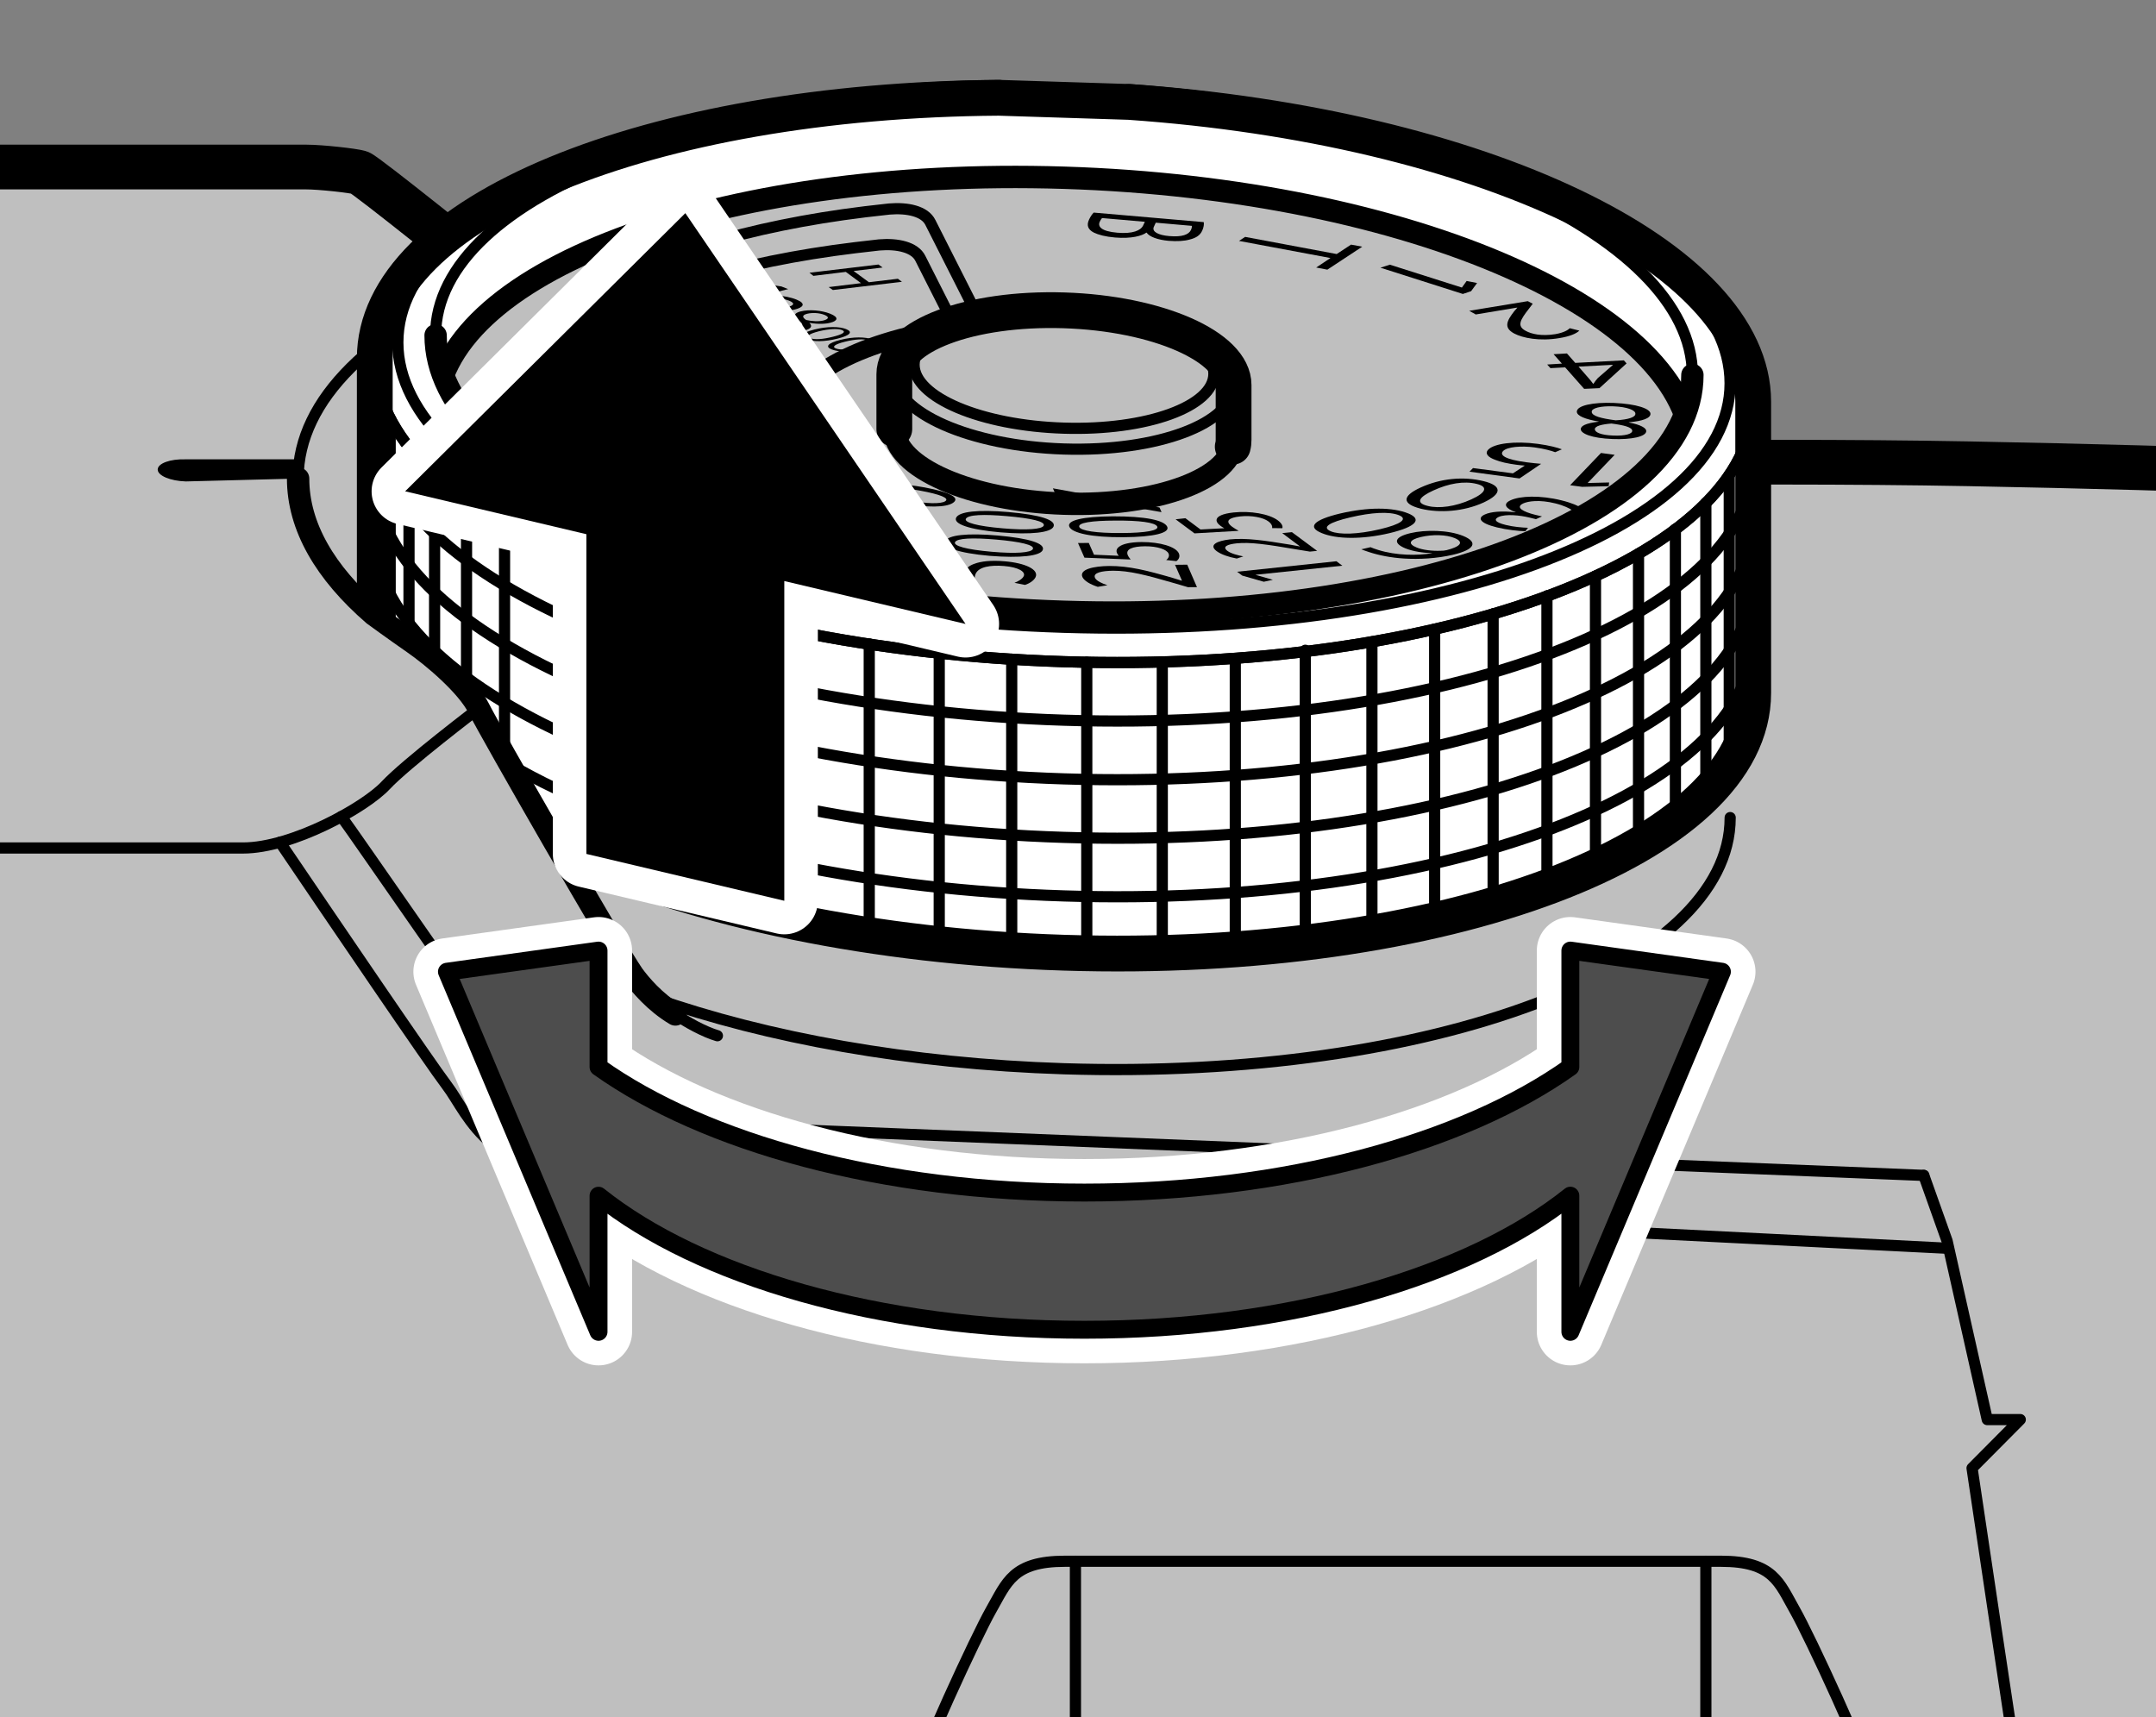
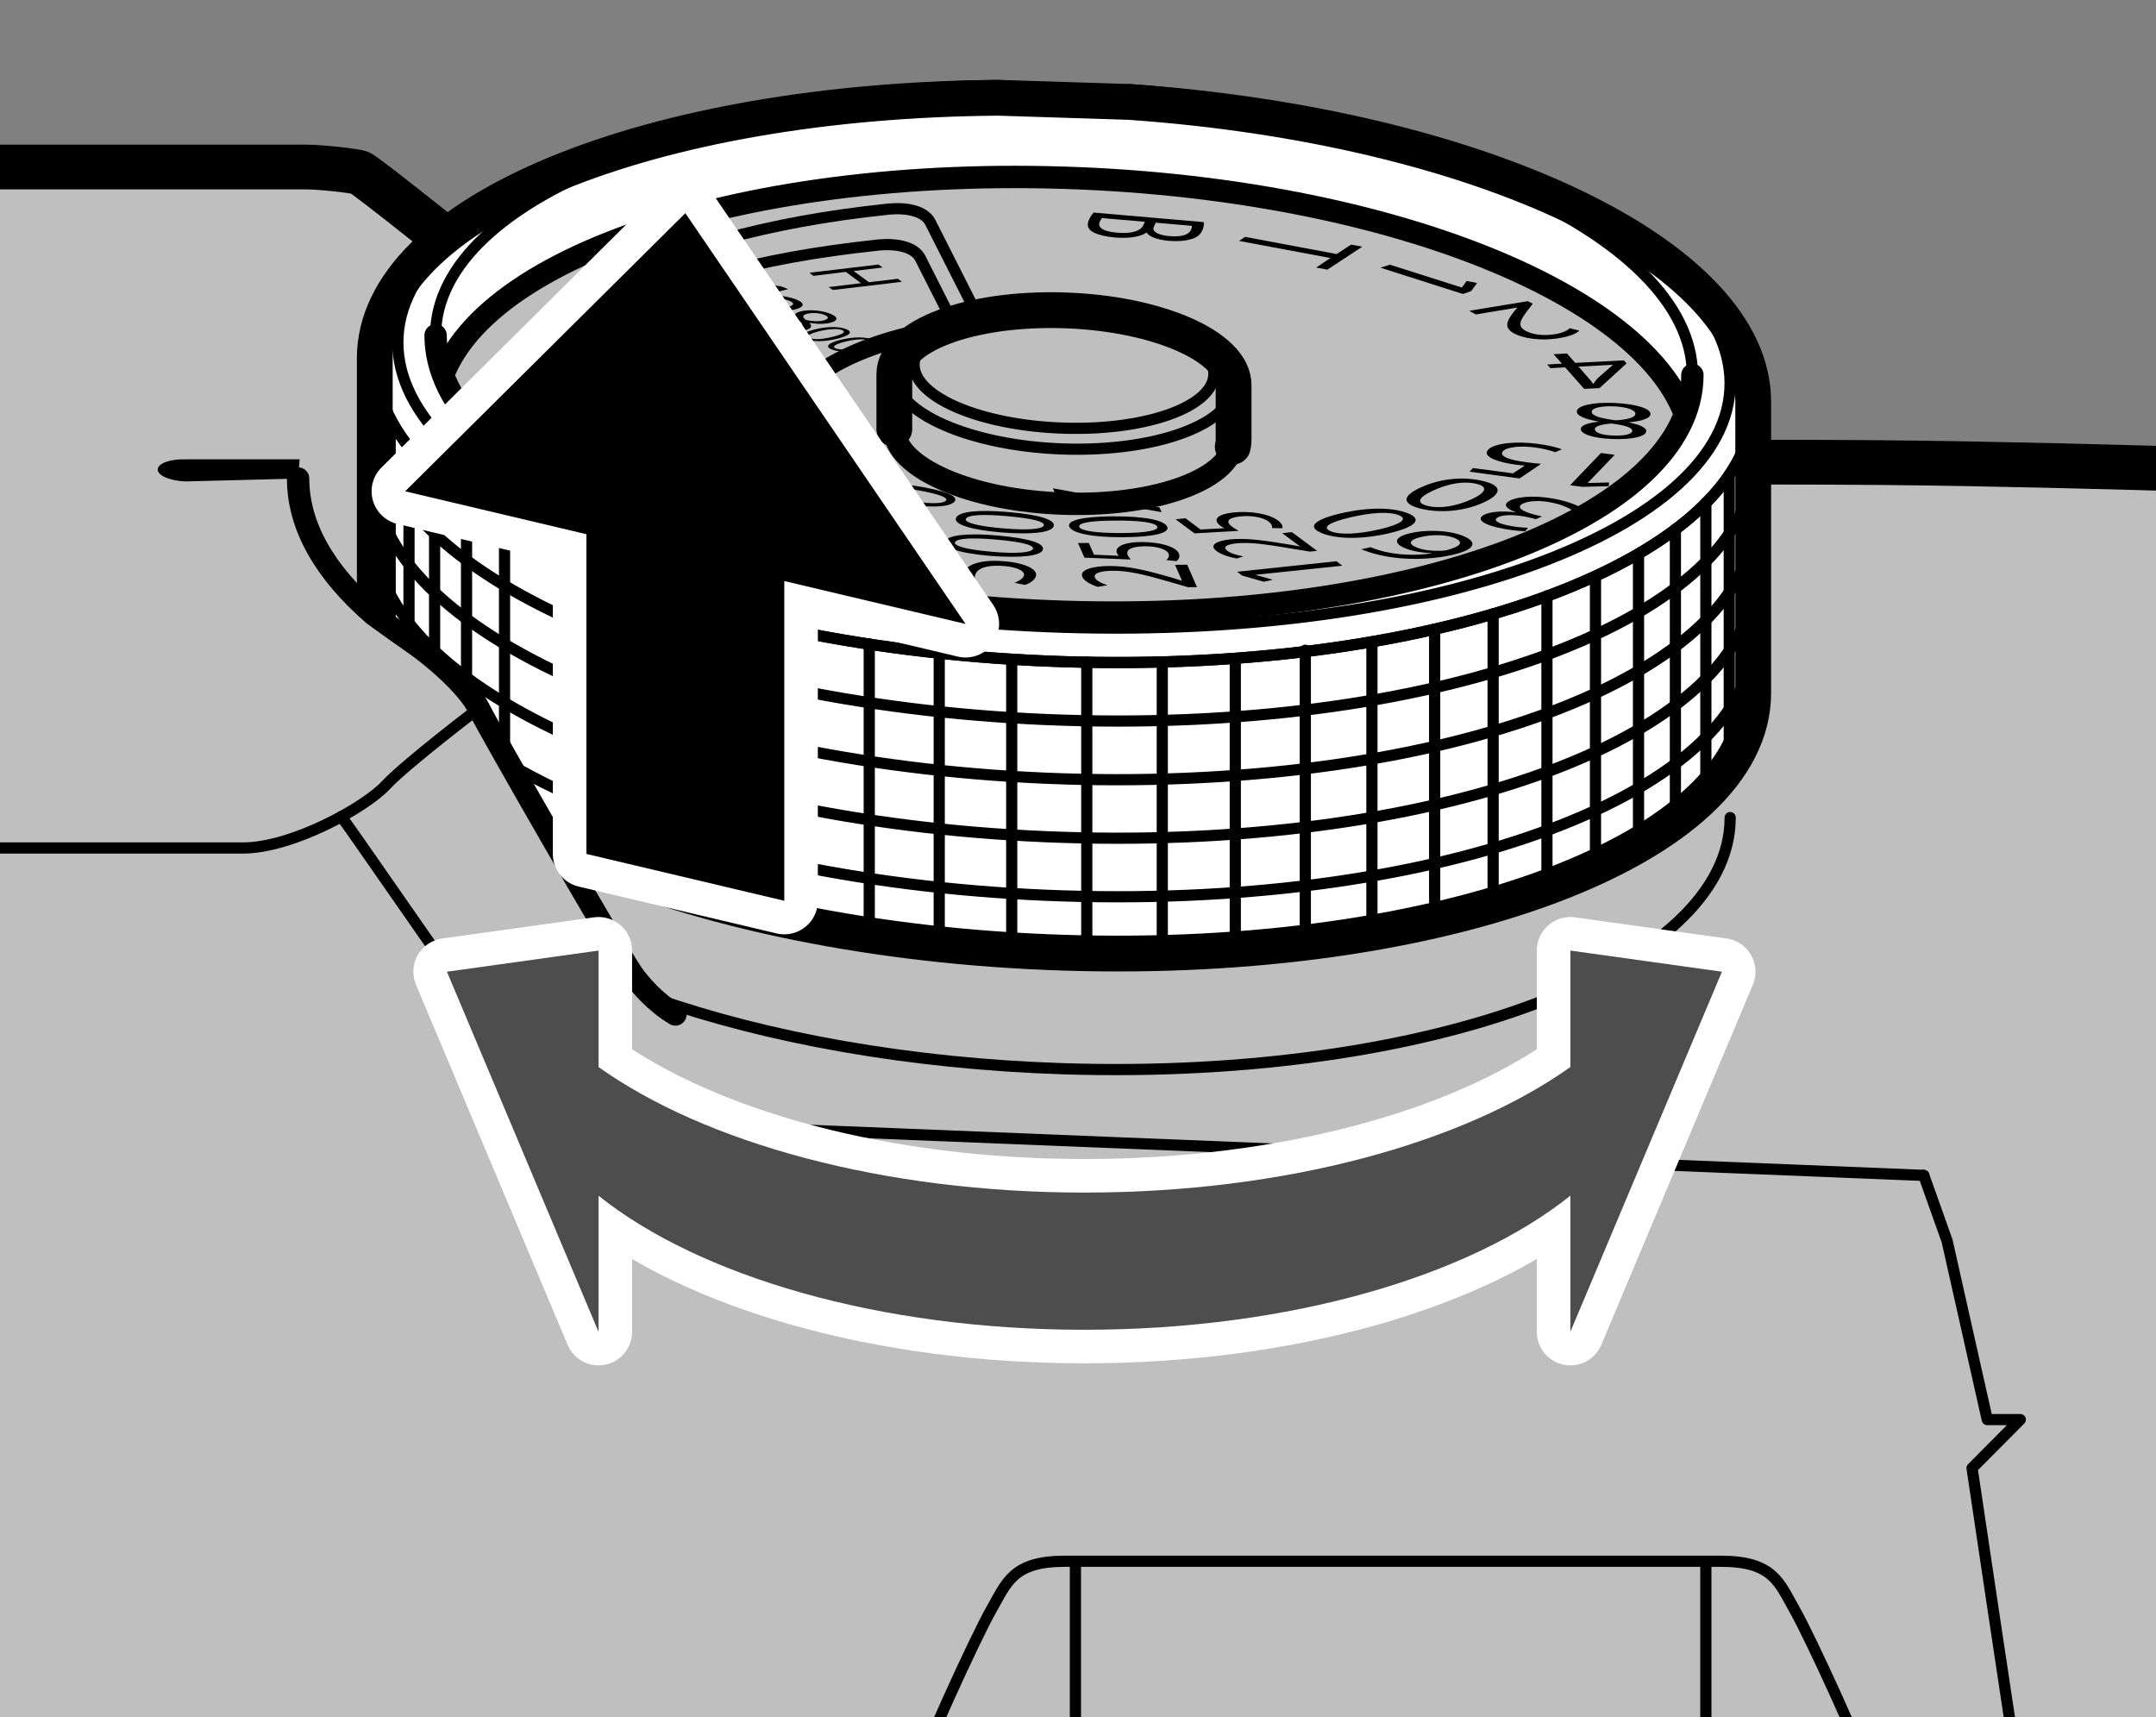
<svg xmlns="http://www.w3.org/2000/svg" xmlns:xlink="http://www.w3.org/1999/xlink" version="1.1" x="0px" y="0px" width="160px" height="127.434px" viewBox="0 0 160 127.434" enable-background="new 0 0 160 127.434" xml:space="preserve">
  <rect x="0" y="0" width="160" height="127.434" fill="#808080" stroke="none" />
  <g id="Body">
</g>
  <g id="Zoom">
    <g>
      <defs>
        <rect id="SVGID_1_" width="160" height="127.434" />
      </defs>
      <clipPath id="SVGID_2_">
        <use xlink:href="#SVGID_1_" overflow="visible" />
      </clipPath>
      <g clip-path="url(#SVGID_2_)">
        <g>
          <g>
            <path fill="#BFBFBF" stroke="#000000" stroke-width="3.32" stroke-linecap="round" stroke-linejoin="round" d="       M-53.244,12.396c0,0,74.89,0,75.966,0c1.083,0,3.502,0.272,3.953,0.409c0.454,0.133,9.759,7.642,9.759,7.642l17.02,15.493       c0,0,58.104-2.163,92.662-1.521c34.558,0.655,63.068,2.384,74.297,3.895c11.234,1.511,29.379,2.373,32.832,26.782       c3.46,24.405,0,126.811,0,126.811H-53.244V12.396z" />
            <line fill="none" stroke="#000000" stroke-width="0.83" stroke-linecap="round" stroke-linejoin="round" x1="66.418" y1="132.712" x2="-41.584" y2="132.712" />
            <line fill="none" stroke="#000000" stroke-width="0.83" stroke-linecap="round" stroke-linejoin="round" x1="149.206" y1="132.712" x2="139.083" y2="132.712" />
            <path fill="none" stroke="#000000" stroke-width="0.83" stroke-linecap="round" stroke-linejoin="round" d="M134.903,143.366       c3.463,0,4.757-1.294,4.757-2.879c0-1.582,0-1.582,0-3.603c0-2.014,0-2.017-0.577-4.173       c-0.577-2.159-4.753-11.235-5.904-13.248c-1.147-2.018-1.585-3.597-5.47-3.597c-3.891,0-44.781,0-48.675,0       c-3.885,0-4.316,1.579-5.474,3.597c-1.145,2.013-5.32,11.089-5.897,13.248c-0.577,2.156-0.577,2.159-0.577,4.173       c0,2.021,0,2.021,0,3.603c0,1.585,1.297,2.879,4.756,2.879C75.292,143.366,131.454,143.366,134.903,143.366z" />
-             <path fill="none" stroke="#000000" stroke-width="0.83" stroke-linecap="round" stroke-linejoin="round" d="M36.694,20.687       c-9.043,3.738-14.565,8.933-14.571,14.827c0,3.567,2.014,6.991,5.606,10.101c0,0,1.537,1.122,2.938,2.095       c1.403,0.97,3.998,3.136,4.863,4.86c0.856,1.729,10.363,17.927,11.439,19.763c1.083,1.838,4.433,3.991,6.271,4.532" />
            <path fill="none" stroke="#000000" stroke-width="0.83" stroke-linecap="round" stroke-linejoin="round" d="M48.529,74.076       c8.392,2.944,18.952,4.873,30.43,5.24c27.305,0.858,49.44-7.487,49.44-18.641" />
            <path fill="none" stroke="#000000" stroke-width="0.83" stroke-linecap="round" stroke-linejoin="round" d="M133.974,137.751       c0,1.346-1.106,2.447-2.448,2.447H75.221c-1.343,0-2.448-1.102-2.448-2.447v-5.688c0-1.346,1.105-2.448,2.448-2.448h56.305       c1.342,0,2.448,1.103,2.448,2.448V137.751z" />
            <path fill="none" stroke="#000000" stroke-width="0.83" stroke-linecap="round" stroke-linejoin="round" d="M-14.225,78.414       c0,0,3.317,0,5.328,0c2.017,0,3.602-0.823,3.602-2.788c0-1.962,0-11.494,0-12.778c0-1.28,1.731-29.088,1.731-30.375       c0-1.29-1.015-4.293-3.459-4.293c-2.451,0-44.642,0-44.642,0" />
            <path fill="none" stroke="#000000" stroke-width="0.83" stroke-linecap="round" stroke-linejoin="round" d="M142.767,87.23       l1.731,4.867l2.979,13.255h2.451l-3.579,3.603c0,0,3.148,21.163,3.579,23.757c0.435,2.588,0.724,4.173,0.724,4.173       s24.769,14.114,31.678,19.299c6.91,5.185,14.828,16.128,15.555,23.614c0.72,7.493,1.725,12.525,1.725,12.525" />
            <line fill="none" stroke="#000000" stroke-width="0.83" stroke-linecap="round" stroke-linejoin="round" x1="79.809" y1="129.615" x2="79.809" y2="115.867" />
            <line fill="none" stroke="#000000" stroke-width="0.83" stroke-linecap="round" stroke-linejoin="round" x1="126.594" y1="129.615" x2="126.594" y2="115.867" />
            <line fill="none" stroke="#000000" stroke-width="0.83" stroke-linecap="round" stroke-linejoin="round" x1="73.865" y1="139.787" x2="67.254" y2="141.405" />
            <line fill="none" stroke="#000000" stroke-width="0.83" stroke-linecap="round" stroke-linejoin="round" x1="133.808" y1="138.616" x2="139.488" y2="141.405" />
          </g>
          <g>
            <path fill="none" stroke="#000000" stroke-width="2.656" stroke-linecap="round" stroke-linejoin="round" d="M83.794,7.564       c23.484,1.729,41.801,10.408,41.801,20.262c0,10.521-20.878,18.397-46.636,17.577c-25.754-0.808-46.632-9.996-46.632-20.518       C32.33,15.032,50.644,7.51,74.128,7.257" />
            <path fill="#FFFFFF" stroke="#000000" stroke-width="2.656" stroke-linecap="round" stroke-linejoin="round" d="M83.794,7.564       c25.981,1.81,46.314,11.381,46.314,22.253c0,3.959,0,17.655,0,21.61c0,11.533-22.901,20.171-51.149,19.276       C50.705,69.813,27.81,59.745,27.813,48.195c0-3.952,0-17.648,0-21.604c0-10.875,20.333-19.156,46.314-19.334L83.794,7.564z" />
            <g>
              <path fill="none" stroke="#000000" stroke-width="0.83" stroke-linecap="round" stroke-linejoin="round" d="M125.595,27.826        c0,10.521-20.878,18.397-46.636,17.577c-25.754-0.808-46.632-9.996-46.632-20.518C32.33,14.364,53.208,6.498,78.963,7.309        C104.717,8.119,125.595,17.308,125.595,27.826z" />
              <path fill="none" stroke="#000000" stroke-width="0.83" stroke-linecap="round" stroke-linejoin="round" d="M128.393,28.445        c0,10.84-22.136,18.949-49.434,18.109c-27.301-0.843-49.434-10.301-49.434-21.141c0-10.833,22.14-18.942,49.438-18.105        C106.264,8.145,128.399,17.609,128.393,28.445z" />
              <path fill="none" stroke="#000000" stroke-width="0.83" stroke-linecap="round" stroke-linejoin="round" d="M130.108,29.817        c0,11.54-22.901,20.178-51.149,19.289C50.705,48.212,27.81,38.131,27.813,26.591c0-11.539,22.901-20.168,51.149-19.276        C107.217,8.2,130.108,18.277,130.108,29.817z" />
              <path fill="none" stroke="#000000" stroke-width="0.83" stroke-linecap="round" stroke-linejoin="round" d="M70.506,18.43        c0.095-0.016,0.195-0.025,0.296-0.045" />
              <g>
                <g>
                  <path fill="none" stroke="#000000" stroke-width="0.83" stroke-linecap="round" stroke-linejoin="round" d="          M130.108,29.817c0,11.54-22.901,20.178-51.149,19.289C50.705,48.212,27.81,38.131,27.813,26.591" />
                  <path fill="none" stroke="#000000" stroke-width="0.83" stroke-linecap="round" stroke-linejoin="round" d="          M130.108,34.165c0,11.543-22.901,20.175-51.149,19.283c-28.254-0.892-51.149-10.97-51.146-22.506" />
                  <path fill="none" stroke="#000000" stroke-width="0.83" stroke-linecap="round" stroke-linejoin="round" d="          M130.108,38.517c0,11.54-22.901,20.171-51.149,19.286C50.705,56.904,27.81,46.827,27.813,35.287" />
                  <path fill="none" stroke="#000000" stroke-width="0.83" stroke-linecap="round" stroke-linejoin="round" d="          M130.108,42.861c0,11.54-22.901,20.178-51.149,19.283C50.705,61.256,27.81,51.179,27.813,39.632" />
                  <path fill="none" stroke="#000000" stroke-width="0.83" stroke-linecap="round" stroke-linejoin="round" d="          M130.108,47.21c0,11.539-22.901,20.171-51.149,19.279C50.705,65.601,27.81,55.523,27.813,43.986" />
                </g>
                <g>
                  <line fill="none" stroke="#000000" stroke-width="0.83" stroke-linecap="round" stroke-linejoin="round" x1="130.219" y1="52.923" x2="130.219" y2="31.273" />
                  <line fill="none" stroke="#000000" stroke-width="0.83" stroke-linecap="round" stroke-linejoin="round" x1="130.144" y1="32.281" x2="130.144" y2="53.931" />
                  <line fill="none" stroke="#000000" stroke-width="0.83" stroke-linecap="round" stroke-linejoin="round" x1="128.331" y1="35.242" x2="128.331" y2="57.803" />
                  <line fill="none" stroke="#000000" stroke-width="0.83" stroke-linecap="round" stroke-linejoin="round" x1="126.594" y1="37.323" x2="126.594" y2="59.615" />
                  <line fill="none" stroke="#000000" stroke-width="0.83" stroke-linecap="round" stroke-linejoin="round" x1="124.334" y1="39.266" x2="124.334" y2="61.35" />
                  <line fill="none" stroke="#000000" stroke-width="0.83" stroke-linecap="round" stroke-linejoin="round" x1="121.597" y1="41.098" x2="121.597" y2="62.98" />
                  <line fill="none" stroke="#000000" stroke-width="0.83" stroke-linecap="round" stroke-linejoin="round" x1="118.403" y1="42.751" x2="118.403" y2="64.481" />
                  <line fill="none" stroke="#000000" stroke-width="0.83" stroke-linecap="round" stroke-linejoin="round" x1="114.801" y1="44.22" x2="114.801" y2="65.869" />
                  <line fill="none" stroke="#000000" stroke-width="0.83" stroke-linecap="round" stroke-linejoin="round" x1="110.807" y1="45.56" x2="110.807" y2="67.114" />
                  <line fill="none" stroke="#000000" stroke-width="0.83" stroke-linecap="round" stroke-linejoin="round" x1="106.468" y1="46.694" x2="106.468" y2="68.214" />
                  <line fill="none" stroke="#000000" stroke-width="0.83" stroke-linecap="round" stroke-linejoin="round" x1="101.812" y1="47.628" x2="101.812" y2="69.142" />
                  <line fill="none" stroke="#000000" stroke-width="0.83" stroke-linecap="round" stroke-linejoin="round" x1="96.87" y1="48.257" x2="96.87" y2="69.906" />
                  <line fill="none" stroke="#000000" stroke-width="0.83" stroke-linecap="round" stroke-linejoin="round" x1="91.673" y1="48.896" x2="91.673" y2="70.483" />
                  <line fill="none" stroke="#000000" stroke-width="0.83" stroke-linecap="round" stroke-linejoin="round" x1="86.255" y1="49.119" x2="86.255" y2="70.601" />
                  <line fill="none" stroke="#000000" stroke-width="0.83" stroke-linecap="round" stroke-linejoin="round" x1="80.651" y1="49.142" x2="80.651" y2="70.749" />
                  <line fill="none" stroke="#000000" stroke-width="0.83" stroke-linecap="round" stroke-linejoin="round" x1="75.081" y1="48.918" x2="75.081" y2="70.483" />
                  <line fill="none" stroke="#000000" stroke-width="0.83" stroke-linecap="round" stroke-linejoin="round" x1="69.702" y1="48.468" x2="69.702" y2="70.075" />
                  <line fill="none" stroke="#000000" stroke-width="0.83" stroke-linecap="round" stroke-linejoin="round" x1="64.508" y1="47.793" x2="64.508" y2="69.404" />
                  <line fill="none" stroke="#000000" stroke-width="0.83" stroke-linecap="round" stroke-linejoin="round" x1="59.54" y1="46.934" x2="59.54" y2="68.528" />
                  <line fill="none" stroke="#000000" stroke-width="0.83" stroke-linecap="round" stroke-linejoin="round" x1="54.813" y1="45.884" x2="54.813" y2="67.475" />
                  <line fill="none" stroke="#000000" stroke-width="0.83" stroke-linecap="round" stroke-linejoin="round" x1="50.371" y1="44.632" x2="50.371" y2="66.242" />
                  <line fill="none" stroke="#000000" stroke-width="0.83" stroke-linecap="round" stroke-linejoin="round" x1="46.233" y1="43.234" x2="46.233" y2="64.835" />
                  <line fill="none" stroke="#000000" stroke-width="0.83" stroke-linecap="round" stroke-linejoin="round" x1="42.44" y1="41.682" x2="42.44" y2="63.292" />
                  <line fill="none" stroke="#000000" stroke-width="0.83" stroke-linecap="round" stroke-linejoin="round" x1="37.443" y1="39.204" x2="37.443" y2="60.854" />
                  <line fill="none" stroke="#000000" stroke-width="0.83" stroke-linecap="round" stroke-linejoin="round" x1="34.622" y1="37.298" x2="34.622" y2="58.943" />
                  <line fill="none" stroke="#000000" stroke-width="0.83" stroke-linecap="round" stroke-linejoin="round" x1="32.252" y1="35.323" x2="32.252" y2="56.969" />
                  <line fill="none" stroke="#000000" stroke-width="0.83" stroke-linecap="round" stroke-linejoin="round" x1="30.353" y1="33.306" x2="30.353" y2="54.699" />
                  <line fill="none" stroke="#000000" stroke-width="0.83" stroke-linecap="round" stroke-linejoin="round" x1="28.955" y1="31.159" x2="28.955" y2="52.592" />
                  <line fill="none" stroke="#000000" stroke-width="0.83" stroke-linecap="round" stroke-linejoin="round" x1="27.813" y1="27.256" x2="27.813" y2="48.905" />
                </g>
              </g>
            </g>
          </g>
          <g>
            <defs>
              <path id="SVGID_3_" d="M133.931,138.186c0.026-0.144,0.043-0.292,0.043-0.435v-5.688c0-1.346-1.106-2.448-2.448-2.448H75.221        c-1.343,0-2.448,1.103-2.448,2.448v5.688v5.181h61.201L133.931,138.186z" />
            </defs>
            <clipPath id="SVGID_4_">
              <use xlink:href="#SVGID_3_" overflow="visible" />
            </clipPath>
            <g clip-path="url(#SVGID_4_)">
              <path fill="#BFBFBF" stroke="#000000" stroke-width="2.656" stroke-linecap="round" stroke-linejoin="round" d="        M137.268,120.427c0.007-7.649-15.168-14.332-33.896-14.922c-18.715-0.594-33.899,5.133-33.899,12.778c0,2.623,0,5.759,0,8.382        c0,7.648,15.178,14.328,33.899,14.921c18.719,0.587,33.896-5.132,33.896-12.781        C137.274,126.185,137.268,123.043,137.268,120.427z" />
              <path fill="none" d="M135.205,119.516c0,7.182-14.257,12.555-31.834,12.003c-17.58-0.561-31.83-6.828-31.83-14.014        c0-7.185,14.25-12.558,31.83-12C120.948,106.063,135.209,112.33,135.205,119.516z" />
              <path fill="none" stroke="#000000" stroke-width="0.83" stroke-linecap="round" stroke-linejoin="round" d="        M137.268,120.427c0,7.646-15.178,13.365-33.896,12.774c-18.722-0.587-33.899-7.266-33.899-14.918        c0-7.646,15.185-13.372,33.899-12.778C122.1,106.095,137.274,112.777,137.268,120.427z" />
              <g>
                <g>
                  <path fill="none" stroke="#000000" stroke-width="0.83" stroke-linecap="round" stroke-linejoin="round" d="          M137.268,120.427c0,7.646-15.178,13.365-33.896,12.774c-18.722-0.587-33.899-7.266-33.899-14.918" />
                  <path fill="none" stroke="#000000" stroke-width="0.83" stroke-linecap="round" stroke-linejoin="round" d="          M137.268,123.303c0,7.648-15.178,13.371-33.896,12.781c-18.722-0.59-33.899-7.272-33.899-14.918" />
                  <path fill="none" stroke="#000000" stroke-width="0.83" stroke-linecap="round" stroke-linejoin="round" d="          M137.268,126.185c0,7.649-15.178,13.372-33.896,12.782c-18.722-0.587-33.899-7.27-33.899-14.925" />
                </g>
                <g>
                  <line fill="none" stroke="#000000" stroke-width="0.83" stroke-linecap="round" stroke-linejoin="round" x1="136.094" y1="124.042" x2="136.094" y2="132.485" />
                  <line fill="none" stroke="#000000" stroke-width="0.83" stroke-linecap="round" stroke-linejoin="round" x1="134.942" y1="125.407" x2="134.942" y2="133.788" />
                  <line fill="none" stroke="#000000" stroke-width="0.83" stroke-linecap="round" stroke-linejoin="round" x1="133.444" y1="126.7" x2="133.444" y2="135.082" />
                  <line fill="none" stroke="#000000" stroke-width="0.83" stroke-linecap="round" stroke-linejoin="round" x1="131.629" y1="128.049" x2="131.629" y2="136.278" />
                  <line fill="none" stroke="#000000" stroke-width="0.83" stroke-linecap="round" stroke-linejoin="round" x1="129.515" y1="129.055" x2="129.515" y2="137.397" />
-                   <line fill="none" stroke="#000000" stroke-width="0.83" stroke-linecap="round" stroke-linejoin="round" x1="127.125" y1="129.966" x2="127.125" y2="138.318" />
                  <line fill="none" stroke="#000000" stroke-width="0.83" stroke-linecap="round" stroke-linejoin="round" x1="124.486" y1="130.792" x2="124.486" y2="139.139" />
                  <line fill="none" stroke="#000000" stroke-width="0.83" stroke-linecap="round" stroke-linejoin="round" x1="121.606" y1="131.521" x2="121.606" y2="139.864" />
                  <line fill="none" stroke="#000000" stroke-width="0.83" stroke-linecap="round" stroke-linejoin="round" x1="118.517" y1="132.138" x2="118.517" y2="140.484" />
                  <line fill="none" stroke="#000000" stroke-width="0.83" stroke-linecap="round" stroke-linejoin="round" x1="115.242" y1="132.641" x2="115.242" y2="140.99" />
                  <line fill="none" stroke="#000000" stroke-width="0.83" stroke-linecap="round" stroke-linejoin="round" x1="111.792" y1="133.023" x2="111.792" y2="141.366" />
                  <line fill="none" stroke="#000000" stroke-width="0.83" stroke-linecap="round" stroke-linejoin="round" x1="108.209" y1="133.279" x2="108.209" y2="141.622" />
-                   <line fill="none" stroke="#000000" stroke-width="0.83" stroke-linecap="round" stroke-linejoin="round" x1="104.493" y1="133.276" x2="104.493" y2="141.622" />
                  <line fill="none" stroke="#000000" stroke-width="0.83" stroke-linecap="round" stroke-linejoin="round" x1="100.8" y1="133.137" x2="100.8" y2="141.479" />
                  <line fill="none" stroke="#000000" stroke-width="0.83" stroke-linecap="round" stroke-linejoin="round" x1="97.236" y1="132.8" x2="97.236" y2="141.148" />
                  <line fill="none" stroke="#000000" stroke-width="0.83" stroke-linecap="round" stroke-linejoin="round" x1="93.793" y1="132.352" x2="93.793" y2="140.701" />
                  <line fill="none" stroke="#000000" stroke-width="0.83" stroke-linecap="round" stroke-linejoin="round" x1="90.499" y1="131.766" x2="90.499" y2="140.114" />
                  <line fill="none" stroke="#000000" stroke-width="0.83" stroke-linecap="round" stroke-linejoin="round" x1="87.367" y1="131.055" x2="87.367" y2="139.401" />
                  <line fill="none" stroke="#000000" stroke-width="0.83" stroke-linecap="round" stroke-linejoin="round" x1="84.426" y1="130.306" x2="84.426" y2="138.648" />
                  <line fill="none" stroke="#000000" stroke-width="0.83" stroke-linecap="round" stroke-linejoin="round" x1="81.687" y1="129.385" x2="81.687" y2="137.737" />
                  <line fill="none" stroke="#000000" stroke-width="0.83" stroke-linecap="round" stroke-linejoin="round" x1="79.17" y1="128.422" x2="79.17" y2="136.769" />
                  <line fill="none" stroke="#000000" stroke-width="0.83" stroke-linecap="round" stroke-linejoin="round" x1="75.859" y1="126.639" x2="75.859" y2="134.988" />
                  <line fill="none" stroke="#000000" stroke-width="0.83" stroke-linecap="round" stroke-linejoin="round" x1="73.988" y1="125.374" x2="73.988" y2="133.724" />
                  <line fill="none" stroke="#000000" stroke-width="0.83" stroke-linecap="round" stroke-linejoin="round" x1="72.423" y1="124.074" x2="72.423" y2="132.414" />
                  <line fill="none" stroke="#000000" stroke-width="0.83" stroke-linecap="round" stroke-linejoin="round" x1="71.158" y1="122.735" x2="71.158" y2="131.078" />
                  <line fill="none" stroke="#000000" stroke-width="0.83" stroke-linecap="round" stroke-linejoin="round" x1="70.237" y1="121.386" x2="70.237" y2="129.735" />
                </g>
              </g>
            </g>
          </g>
          <path fill="none" stroke="#000000" stroke-width="1.328" stroke-linecap="round" stroke-linejoin="round" d="M72.772,137.751      v-5.688c0-1.346,1.105-2.448,2.448-2.448h56.305c1.342,0,2.448,1.103,2.448,2.448v5.688c0,1.346-1.106,2.447-2.448,2.447" />
          <path d="M13.787,35.729c-1.154-0.036-2.084-0.429-2.084-0.882c0-0.458,0.93-0.798,2.084-0.759h8.45l-0.113,1.426L13.787,35.729z      " />
          <g>
            <path fill="#BFBFBF" d="M22.123,35.514c0,3.567,2.014,6.991,5.606,10.101c0,0,1.537,1.122,2.938,2.095       c1.403,0.97,3.998,3.136,4.863,4.86c0.856,1.729,10.363,17.927,11.439,19.763l2.059,4.146H18.683V38.16L22.123,35.514z" />
            <path fill="none" stroke="#000000" stroke-width="1.66" stroke-linecap="round" stroke-linejoin="round" d="M22.123,35.514       c0,3.567,2.014,6.991,5.606,10.101c0,0,1.537,1.122,2.938,2.095c1.403,0.97,3.998,3.136,4.863,4.86       c0.856,1.729,10.214,18.024,11.439,19.763c0.525,0.726,1.641,2.056,3.154,2.953" />
          </g>
-           <path fill="none" stroke="#000000" stroke-width="0.83" stroke-linecap="round" stroke-linejoin="round" d="M20.777,62.504      c3.965,5.853,11.131,16.406,12.373,18.038c1.731,2.263,2.918,7.017,13.397,7.341c10.477,0.324,97.95,4.753,97.95,4.753" />
          <path fill="none" stroke="#000000" stroke-width="0.83" stroke-linecap="round" stroke-linejoin="round" d="M142.767,87.23      c0,0-93.2-3.777-96.219-3.885c-3.028-0.109-6.16-1.621-8.323-4.429c-2.156-2.812-11.964-17.081-12.892-18.316" />
          <path fill="none" stroke="#000000" stroke-width="0.83" stroke-linecap="round" stroke-linejoin="round" d="M35.53,52.569      c0,0-5.405,4.102-6.916,5.723c-1.504,1.615-6.913,4.64-10.583,4.64c-3.667,0-24.082,0-24.082,0" />
          <g>
            <defs>
              <path id="SVGID_5_" d="M125.595,27.826c0,10.521-20.878,18.397-46.636,17.577c-25.754-0.808-46.632-9.996-46.632-20.518V1.764        h92.091L125.595,27.826z" />
            </defs>
            <clipPath id="SVGID_6_">
              <use xlink:href="#SVGID_5_" overflow="visible" />
            </clipPath>
            <g clip-path="url(#SVGID_6_)">
              <g>
                <path fill="#BFBFBF" stroke="#000000" stroke-width="1.66" stroke-linecap="round" stroke-linejoin="round" d="         M125.595,33.705c0-10.516-20.878-19.704-46.632-20.515c-25.755-0.814-46.633,7.056-46.636,17.577c0,0.104,0,0.509,0,0.606         c0,10.527,20.878,19.71,46.632,20.527c25.758,0.813,46.636-7.056,46.636-17.584         C125.595,34.217,125.595,33.809,125.595,33.705z" />
              </g>
              <path fill="none" stroke="#000000" stroke-width="0.83" stroke-linecap="round" stroke-linejoin="round" d="M72.309,23.813        c0.172-0.191,0.218-0.422,0.098-0.662c-0.246-0.486-0.444-0.875-0.444-0.875s-2.665-5.269-2.918-5.765        c-0.415-0.844-1.705-1.112-3.048-0.999l-1.79,0.204c-8.638,1.058-15.923,3.275-20.777,6.271l-1.258,0.792        c-0.513,0.428-0.785,0.853-0.808,1.206" />
              <path fill="#BFBFBF" stroke="#000000" stroke-width="1.328" stroke-linecap="round" stroke-linejoin="round" d="        M41.363,23.984c-0.02,0.35,0.214,0.622,0.707,0.723c0.982,0.204,1.786,0.363,1.786,0.363l14.018,2.863        c0,0,0.479,0.097,1.066,0.217c0.587,0.123,1.599-0.211,2.244-0.732l0.749-0.435c2.13-1.209,5.091-2.14,8.572-2.672        l0.795-0.116c0.165-0.026,0.165-0.026,0.165-0.026c0.38-0.036,0.675-0.175,0.843-0.356" />
              <path fill="#BFBFBF" stroke="#000000" stroke-width="0.83" stroke-linecap="round" stroke-linejoin="round" d="        M70.863,24.237c-0.739-1.446-2.37-4.676-2.562-5.062c-0.412-0.837-1.709-1.112-3.048-0.999l-1.8,0.208        c-8.638,1.047-15.917,3.277-20.774,6.271l-0.214,0.133" />
            </g>
          </g>
          <g>
            <path fill="none" stroke="#000000" stroke-width="1.66" stroke-linecap="round" stroke-linejoin="round" d="M91.546,28.575       c0-2.844-5.629-5.324-12.587-5.544c-6.951-0.218-12.59,1.903-12.59,4.746c0,0.724,0,3.344,0,4.063       c-0.003,2.844,5.639,5.32,12.59,5.538c6.955,0.22,12.587-1.903,12.587-4.74C91.546,31.915,91.546,29.295,91.546,28.575z" />
            <path fill="#BFBFBF" stroke="#000000" stroke-width="2.656" stroke-linecap="round" stroke-linejoin="round" d="M91.484,33.15       c0.046-0.165,0.062-0.341,0.062-0.512c0-0.724,0-3.344,0-4.063c0-2.844-5.629-5.324-12.587-5.544       c-6.951-0.218-12.59,1.903-12.59,4.746c0,0.724,0,3.344,0,4.063" />
            <path fill="none" stroke="#000000" stroke-width="0.83" stroke-linecap="round" stroke-linejoin="round" d="M91.546,28.575       c0,2.841-5.632,4.964-12.587,4.747c-6.951-0.221-12.593-2.707-12.59-5.545c0-2.843,5.639-4.964,12.59-4.746       C85.917,23.251,91.546,25.731,91.546,28.575z" />
            <path fill="none" stroke="#000000" stroke-width="0.83" stroke-linecap="round" stroke-linejoin="round" d="M90.084,27.742       c0,2.416-4.98,4.225-11.125,4.033c-6.145-0.188-11.124-2.289-11.124-4.708c0-2.412,4.979-4.222,11.124-4.036       C85.104,23.219,90.084,25.326,90.084,27.742z" />
            <path fill="none" stroke="#000000" stroke-width="1.66" stroke-linecap="round" stroke-linejoin="round" d="M125.595,27.826       c0,10.521-20.878,18.397-46.636,17.577c-25.754-0.808-46.632-9.996-46.632-20.518" />
          </g>
        </g>
      </g>
    </g>
  </g>
  <g id="Momitor">
</g>
  <g id="Line">
</g>
  <g id="Number">
</g>
  <g id="レイヤー_3">
    <polygon points="57.297,21.387 57.28,21.381 56.058,21.199 56.46,21.023 57.987,21.258 58.49,21.455 53.493,22.717 52.923,22.482     " />
    <path d="M53.831,22.843l0.337-0.088l0.798,0.049c1.912,0.11,2.856,0.143,3.482-0.016c0.414-0.101,0.629-0.27,0.094-0.48   c-0.324-0.133-0.781-0.191-1.105-0.217l0.239-0.166c0.49,0.046,1.016,0.137,1.427,0.306c0.766,0.308,0.48,0.59-0.106,0.735   c-0.756,0.194-1.852,0.159-3.431,0.065l-0.597-0.039l-0.01,0.003l1.602,0.646l-0.457,0.116L53.831,22.843z" />
    <path d="M57.231,23.572c0.522-0.126,1.158-0.113,1.81,0.003l0.017-0.003c-0.182-0.214,0.003-0.369,0.354-0.46   c0.654-0.166,1.569-0.081,2.194,0.168c0.694,0.276,0.539,0.538,0.026,0.668c-0.351,0.095-0.869,0.123-1.547,0.014l-0.016,0.003   c0.236,0.227,0.148,0.428-0.348,0.555c-0.716,0.182-1.728,0.087-2.409-0.186C56.573,24.033,56.636,23.725,57.231,23.572    M59.907,23.284c-0.415,0.106-0.367,0.272-0.081,0.463c0.431,0.095,0.914,0.13,1.29,0.036c0.327-0.088,0.493-0.24,0.068-0.415   C60.785,23.209,60.264,23.196,59.907,23.284 M59.174,24.338c0.5-0.123,0.438-0.305,0.117-0.538   c-0.555-0.134-1.093-0.144-1.488-0.046c-0.435,0.098-0.525,0.299-0.075,0.479C58.166,24.412,58.753,24.444,59.174,24.338" />
    <path d="M62.163,25.129c-0.976,0.243-1.828,0.253-2.386,0.029c-0.483-0.198-0.289-0.457,0.658-0.704   c0.963-0.243,1.857-0.233,2.36-0.029C63.324,24.636,63.081,24.896,62.163,25.129 M60.766,24.587c-0.745,0.191-0.976,0.38-0.661,0.5   c0.344,0.146,0.97,0.091,1.706-0.095c0.71-0.178,1.018-0.356,0.671-0.499C62.18,24.38,61.551,24.396,60.766,24.587" />
    <path d="M64.093,25.888c-0.976,0.249-1.832,0.259-2.383,0.039c-0.486-0.195-0.289-0.464,0.658-0.704   c0.959-0.243,1.854-0.23,2.363-0.032C65.254,25.404,65.014,25.657,64.093,25.888 M62.698,25.362   c-0.752,0.185-0.973,0.376-0.671,0.496c0.354,0.136,0.979,0.091,1.712-0.101c0.71-0.179,1.019-0.356,0.671-0.499   C64.112,25.142,63.479,25.161,62.698,25.362" />
    <polygon points="65.497,19.854 63.347,20.112 64.485,20.946 66.632,20.687 66.934,20.914 61.807,21.523 61.495,21.306    63.898,21.014 62.77,20.178 60.364,20.473 60.069,20.242 65.195,19.63  " />
    <path d="M49.317,24.243c-0.302,0.149-0.947,0.176-1.439,0.068c-0.49-0.113-0.643-0.327-0.341-0.477s0.953-0.185,1.446-0.068   C49.492,23.881,49.615,24.098,49.317,24.243" />
    <path d="M55.87,20.9l-2.065-0.83c-1.3,0.282-2.532,0.597-3.696,0.934l2.065,0.834C53.331,21.494,54.563,21.183,55.87,20.9" />
    <g>
      <path d="M89.332,16.484c0.029,0.159-0.004,0.396-0.114,0.633c-0.155,0.337-0.438,0.538-0.934,0.661    c-0.389,0.11-0.917,0.146-1.569,0.094c-0.798-0.074-1.423-0.302-1.621-0.606h-0.025c-0.306,0.23-1.097,0.464-2.322,0.36    c-0.72-0.062-1.222-0.198-1.569-0.363c-0.444-0.23-0.558-0.545-0.356-0.97c0.107-0.233,0.236-0.408,0.344-0.516L89.332,16.484z     M81.79,16.183c-0.068,0.065-0.12,0.156-0.179,0.279c-0.155,0.347,0.098,0.703,1.304,0.808c1.138,0.1,1.744-0.166,1.916-0.532    l0.13-0.278L81.79,16.183z M85.771,16.526l-0.143,0.309c-0.162,0.359,0.331,0.616,1.132,0.684    c0.976,0.088,1.465-0.113,1.624-0.457c0.068-0.149,0.071-0.243,0.062-0.302L85.771,16.526z" />
      <polygon points="99.198,18.854 100.262,18.154 101.095,18.307 98.505,20.012 97.675,19.854 98.738,19.149 91.948,17.879     92.402,17.58   " />
      <polygon points="108.481,21.338 108.494,21.335 108.841,20.852 109.616,21.004 109.172,21.61 108.56,21.815 102.444,19.866     103.145,19.643   " />
      <path d="M113.381,22.35l0.366,0.191l-0.279,0.367c-0.674,0.858-0.904,1.29-0.246,1.644c0.441,0.243,1.181,0.411,2.202,0.246    c0.619-0.11,0.93-0.298,1.073-0.44l0.71,0.178c-0.211,0.211-0.691,0.428-1.482,0.555c-1.472,0.25-2.727-0.007-3.362-0.344    c-0.798-0.432-0.541-0.938,0.01-1.65l0.228-0.26l-0.014-0.01l-3.07,0.51l-0.483-0.272L113.381,22.35z" />
      <path d="M116.286,26.231l0.616,0.7l3.608-0.188l0.201,0.228l-2.014,1.835l-1.135,0.052l-1.41-1.595l-1.09,0.058l-0.243-0.269    l1.093-0.068l-0.619-0.697L116.286,26.231z M117.146,27.207l0.755,0.866c0.12,0.129,0.224,0.266,0.321,0.405l0.035-0.004    c0.11-0.165,0.201-0.288,0.314-0.411l1.129-0.982l-0.013-0.007L117.146,27.207z" />
      <polygon points="117.823,35.842 117.852,35.845 119.415,35.806 119.383,36.082 117.417,36.13 116.52,36.01 118.812,33.617     119.826,33.754   " />
      <path d="M109.314,34.736l2.964,0.392l0.882-0.577c-0.185-0.006-0.356-0.029-0.642-0.064c-0.601-0.081-1.158-0.197-1.554-0.36    c-0.502-0.181-0.811-0.457-0.519-0.759c0.447-0.463,1.987-0.654,3.674-0.428c0.846,0.113,1.484,0.282,1.79,0.405l-0.496,0.214    c-0.267-0.104-0.827-0.262-1.531-0.356c-0.995-0.133-2.032-0.045-2.337,0.272c-0.286,0.309,0.172,0.623,1.725,0.83    c0.44,0.055,0.801,0.094,1.099,0.117l-1.602,1.086l-3.716-0.503L109.314,34.736z" />
      <path d="M122.485,30.712c0,0.334-0.613,0.538-1.611,0.629l0.013,0.014c0.896,0.172,1.287,0.415,1.284,0.635    c0,0.409-1.086,0.649-2.51,0.591c-1.572-0.062-2.351-0.415-2.351-0.733c0.003-0.227,0.337-0.44,1.336-0.554v-0.01    c-1.005-0.172-1.628-0.422-1.628-0.733c0-0.457,1.206-0.71,2.753-0.648C121.464,29.973,122.485,30.333,122.485,30.712     M118.124,30.554c-0.003,0.317,0.685,0.496,1.78,0.639c0.943-0.052,1.459-0.233,1.459-0.474c0.039-0.266-0.583-0.525-1.618-0.564    C118.763,30.119,118.124,30.291,118.124,30.554 M121.13,31.974c0.003-0.263-0.606-0.422-1.54-0.542    c-0.697,0.053-1.232,0.182-1.235,0.419c0,0.207,0.379,0.438,1.375,0.473C120.628,32.362,121.13,32.194,121.13,31.974" />
      <path d="M116.655,37.855c-0.148-0.11-0.59-0.341-1.229-0.496c-1.181-0.295-2.033-0.166-2.393,0.006    c-0.601,0.286-0.007,0.613,0.885,0.837l0.516,0.123l-0.447,0.204l-0.516-0.126c-0.668-0.162-1.731-0.275-2.254-0.039    c-0.354,0.162-0.317,0.389,0.528,0.594c0.545,0.139,1.223,0.197,1.65,0.21l-0.194,0.257c-0.521-0.014-1.375-0.107-2.11-0.285    c-1.346-0.331-1.434-0.717-0.905-0.957c0.454-0.211,1.259-0.282,2.289-0.165l0.014-0.007c-0.727-0.25-1.006-0.606-0.39-0.882    c0.7-0.327,2.163-0.396,3.794,0.007c0.766,0.188,1.284,0.425,1.476,0.57L116.655,37.855z" />
      <path d="M105.424,36.182c1.491-0.684,3.174-0.843,4.682-0.473c1.33,0.327,1.431,0.914-0.01,1.585    c-1.465,0.668-3.252,0.798-4.643,0.461C104.026,37.398,104.033,36.817,105.424,36.182 M109.188,37.061    c1.135-0.516,1.241-0.943,0.408-1.147c-0.946-0.24-2.101-0.032-3.22,0.483c-1.083,0.492-1.365,0.927-0.405,1.154    C106.776,37.752,107.992,37.605,109.188,37.061" />
      <path d="M101.708,40.608c0.133,0.055,0.337,0.136,0.574,0.207c1.336,0.412,2.886,0.432,4.011,0.24l-0.026-0.007    c-0.632-0.013-1.388-0.12-1.975-0.354c-0.94-0.389-0.82-0.846,0.38-1.128c1.118-0.266,2.814-0.24,3.913,0.207    c1.132,0.467,0.856,1.015-0.736,1.392c-1.209,0.285-2.532,0.356-3.657,0.285c-0.937-0.059-1.835-0.228-2.597-0.48    c-0.25-0.077-0.438-0.155-0.571-0.204L101.708,40.608z M105.446,39.853c-0.879,0.211-0.976,0.513-0.314,0.778    c0.432,0.182,1.135,0.269,1.78,0.243c0.146,0.003,0.298-0.013,0.444-0.046c0.992-0.253,1.339-0.59,0.593-0.897    C107.33,39.674,106.315,39.648,105.446,39.853" />
      <path d="M99.444,38.111c2.085-0.486,3.897-0.479,5.068-0.007c1.037,0.425,0.613,0.982-1.395,1.463    c-2.062,0.486-3.952,0.444-5.025-0.003C96.978,39.113,97.493,38.578,99.444,38.111 M102.408,39.275    c1.586-0.376,2.075-0.762,1.424-1.034c-0.733-0.302-2.075-0.211-3.639,0.159c-1.511,0.356-2.155,0.726-1.42,1.034    C99.406,39.69,100.745,39.668,102.408,39.275" />
      <path d="M70.026,41.309l-0.447,0.963l2.017,0.272c0.003-0.056,0.003-0.113,0.049-0.208c0.087-0.188,0.312-0.376,0.678-0.499    c0.45-0.172,1.219-0.275,2.228-0.182c1.565,0.13,2.555,0.622,2.302,1.174c-0.126,0.27-0.479,0.479-0.784,0.58l-0.785-0.158    c0.243-0.088,0.584-0.27,0.688-0.493c0.155-0.324-0.389-0.665-1.456-0.752c-1.037-0.085-1.88,0.067-2.11,0.573    c-0.068,0.14-0.068,0.257-0.075,0.351l-3.768-0.49l0.555-1.209L70.026,41.309z" />
      <path d="M74.034,39.742c2.38,0.208,3.566,0.6,3.343,1.09c-0.201,0.421-1.624,0.603-3.937,0.418    c-2.348-0.207-3.502-0.639-3.294-1.086C70.36,39.7,71.804,39.548,74.034,39.742 M73.59,40.948    c1.815,0.159,2.938,0.068,3.061-0.204c0.143-0.302-0.931-0.541-2.714-0.7c-1.722-0.149-2.921-0.11-3.063,0.194    C70.749,40.504,71.677,40.78,73.59,40.948" />
      <path d="M74.835,38.001c2.383,0.204,3.57,0.597,3.346,1.086c-0.2,0.432-1.621,0.613-3.939,0.419    c-2.351-0.204-3.498-0.633-3.287-1.083C71.168,37.959,72.604,37.81,74.835,38.001 M74.391,39.207    c1.822,0.159,2.935,0.071,3.064-0.197c0.136-0.309-0.925-0.548-2.718-0.704c-1.722-0.155-2.918-0.113-3.061,0.201    C71.557,38.767,72.48,39.042,74.391,39.207" />
      <polygon points="93.171,42.657 93.184,42.664 94.461,43.03 93.787,43.173 92.194,42.719 91.806,42.431 99.176,41.652     99.616,41.982   " />
      <path d="M97.746,40.881l-0.535,0.055l-0.973-0.159c-2.313-0.396-3.489-0.554-4.462-0.454c-0.655,0.068-1.115,0.237-0.681,0.564    c0.269,0.201,0.788,0.328,1.174,0.405l-0.486,0.159c-0.587-0.107-1.151-0.299-1.492-0.548c-0.625-0.471,0.053-0.766,0.979-0.872    c1.193-0.12,2.546,0.071,4.465,0.389l0.714,0.13l0.022-0.003l-1.316-0.982l0.72-0.072L97.746,40.881z" />
      <path d="M87.97,38.458l1.122,0.837l1.767-0.094c-0.087-0.053-0.171-0.091-0.278-0.172c-0.227-0.169-0.341-0.344-0.285-0.506    c0.059-0.201,0.421-0.402,1.238-0.49c1.258-0.136,2.652,0.104,3.294,0.584c0.315,0.236,0.39,0.457,0.331,0.584l-0.759-0.01    c0.036-0.101-0.006-0.305-0.275-0.5c-0.373-0.281-1.229-0.46-2.088-0.366c-0.83,0.088-1.174,0.337-0.591,0.771    c0.176,0.127,0.344,0.221,0.478,0.299l-3.278,0.188l-1.404-1.044L87.97,38.458z" />
      <path d="M88.829,43.575l-0.665,0.003l-0.949-0.279c-2.234-0.648-3.408-0.943-4.611-0.943c-0.813,0.01-1.514,0.14-1.342,0.528    c0.104,0.233,0.561,0.432,0.924,0.548l-0.72,0.12c-0.552-0.182-1.005-0.438-1.142-0.735c-0.236-0.567,0.84-0.801,1.987-0.814    c1.482-0.006,2.828,0.338,4.695,0.879l0.685,0.211l0.022-0.003l-0.513-1.174l0.905-0.01L88.829,43.575z" />
      <path d="M80.801,40.294l0.386,0.872l1.839,0.081c-0.046-0.059-0.091-0.107-0.127-0.188c-0.081-0.178-0.038-0.356,0.166-0.493    c0.229-0.181,0.771-0.334,1.653-0.34c1.371-0.003,2.545,0.344,2.766,0.84c0.11,0.249-0.013,0.464-0.185,0.577l-0.752-0.081    c0.129-0.091,0.266-0.285,0.172-0.483c-0.127-0.298-0.817-0.545-1.755-0.538c-0.904,0.01-1.465,0.207-1.268,0.665    c0.059,0.133,0.146,0.229,0.214,0.317l-3.431-0.137L80,40.3L80.801,40.294z" />
      <path d="M82.581,38.318c2.377-0.006,3.819,0.279,4.043,0.778c0.195,0.444-0.959,0.759-3.268,0.772    c-2.357,0.016-3.797-0.312-3.998-0.775C79.147,38.617,80.341,38.335,82.581,38.318 M83.227,39.558    c1.822-0.007,2.778-0.194,2.655-0.477c-0.14-0.312-1.336-0.461-3.129-0.447c-1.722,0.006-2.792,0.158-2.655,0.479    C80.214,39.386,81.323,39.57,83.227,39.558" />
      <polygon points="58.604,40.417 58.594,40.423 58.697,40.942 57.854,40.861 57.731,40.213 58.12,39.956 65.478,41.334     65.036,41.623   " />
      <path d="M64.388,38.971c1.92,0.363,2.649,0.774,2.078,1.154c-0.506,0.327-1.884,0.359-3.754,0.02    c-1.891-0.356-2.562-0.795-2.033-1.142C61.227,38.644,62.592,38.637,64.388,38.971 M63.074,39.914    c1.46,0.27,2.504,0.295,2.828,0.084c0.35-0.239-0.39-0.519-1.822-0.791c-1.401-0.259-2.468-0.317-2.834-0.077    C60.941,39.327,61.538,39.626,63.074,39.914" />
      <path d="M66.512,37.58c1.919,0.353,2.652,0.768,2.075,1.145c-0.506,0.334-1.878,0.362-3.752,0.022    c-1.894-0.356-2.564-0.798-2.032-1.142C63.344,37.246,64.716,37.242,66.512,37.58 M65.192,38.517    c1.469,0.275,2.509,0.289,2.827,0.088c0.35-0.24-0.386-0.525-1.825-0.791c-1.389-0.26-2.465-0.321-2.821-0.088    C63.065,37.933,63.658,38.231,65.192,38.517" />
      <path d="M68.636,36.176c1.919,0.363,2.646,0.778,2.075,1.15c-0.51,0.334-1.881,0.367-3.755,0.017    c-1.897-0.347-2.562-0.791-2.033-1.132C65.468,35.852,66.836,35.842,68.636,36.176 M67.315,37.122    c1.466,0.272,2.504,0.286,2.828,0.078c0.356-0.23-0.393-0.516-1.826-0.781c-1.388-0.26-2.461-0.327-2.824-0.088    C65.186,36.535,65.779,36.834,67.315,37.122" />
      <path d="M53.188,39.865l-0.509-0.162l-0.068-0.386c-0.126-0.917-0.298-1.368-1.219-1.663c-0.619-0.194-1.453-0.292-2.251-0.036    c-0.482,0.159-0.6,0.38-0.609,0.538l-0.807-0.113c0.006-0.233,0.269-0.486,0.885-0.693c1.135-0.373,2.525-0.243,3.395,0.039    c1.132,0.354,1.336,0.875,1.456,1.641l0.022,0.278l0.022,0.01l2.387-0.781l0.688,0.214L53.188,39.865z" />
      <path d="M56.979,36.668c1.589,0.506,1.959,0.957,1.061,1.255c-0.798,0.263-2.198,0.159-3.758-0.324    c-1.572-0.502-1.852-0.973-1.021-1.241C54.122,36.078,55.484,36.191,56.979,36.668 M54.839,37.414    c1.223,0.393,2.234,0.506,2.733,0.338c0.57-0.182,0.074-0.513-1.112-0.893c-1.16-0.372-2.169-0.519-2.743-0.337    C53.237,36.682,53.564,37.016,54.839,37.414" />
      <path d="M60.322,35.569c1.585,0.509,1.958,0.96,1.057,1.258c-0.801,0.253-2.195,0.166-3.758-0.324    c-1.566-0.506-1.849-0.973-1.021-1.245C57.459,34.979,58.824,35.103,60.322,35.569 M58.176,36.321    c1.222,0.386,2.24,0.5,2.739,0.334c0.564-0.182,0.078-0.512-1.115-0.892c-1.157-0.366-2.166-0.528-2.74-0.337    C56.577,35.582,56.904,35.92,58.176,36.321" />
      <path d="M63.658,34.477c1.592,0.506,1.962,0.953,1.054,1.252c-0.794,0.259-2.186,0.162-3.755-0.324    c-1.569-0.496-1.845-0.97-1.015-1.242C60.799,33.883,62.163,34.003,63.658,34.477 M61.519,35.216    c1.219,0.398,2.23,0.509,2.736,0.344c0.561-0.185,0.074-0.513-1.115-0.892c-1.164-0.37-2.169-0.525-2.74-0.337    C59.92,34.489,60.244,34.82,61.519,35.216" />
      <path d="M47.086,36.267l-1.189-0.643l-3.168,0.522l-0.386-0.211l0.253-2l0.989-0.166l2.717,1.459l0.95-0.152l0.474,0.25    l-0.964,0.159l1.19,0.639L47.086,36.267z M45.43,35.371l-1.459-0.781c-0.224-0.13-0.441-0.243-0.648-0.383l-0.036,0.01    c0.049,0.179,0.064,0.309,0.078,0.444l-0.176,1.073l0.014,0.01L45.43,35.371z" />
      <path d="M50.815,34.136c1.145,0.61,1.112,1.054-0.049,1.252c-1.019,0.165-2.325-0.052-3.45-0.648    c-1.118-0.6-0.979-1.063,0.081-1.235C48.493,33.315,49.752,33.556,50.815,34.136 M48.033,34.629    c0.872,0.471,1.783,0.668,2.425,0.561c0.721-0.123,0.529-0.47-0.324-0.93c-0.823-0.441-1.698-0.685-2.432-0.559    C47.093,33.799,47.119,34.136,48.033,34.629" />
      <path d="M55.104,33.426c1.139,0.613,1.106,1.058-0.048,1.255c-1.019,0.166-2.328-0.049-3.45-0.648    c-1.125-0.606-0.986-1.063,0.074-1.238C52.783,32.615,54.041,32.849,55.104,33.426 M52.319,33.919    c0.872,0.47,1.783,0.671,2.426,0.561c0.723-0.12,0.531-0.467-0.321-0.931c-0.833-0.44-1.699-0.677-2.432-0.561    C51.373,33.092,51.408,33.43,52.319,33.919" />
      <path d="M59.392,32.716c1.138,0.616,1.112,1.061-0.056,1.252c-1.018,0.175-2.321-0.049-3.437-0.639    c-1.129-0.61-0.989-1.067,0.071-1.242C57.073,31.902,58.328,32.146,59.392,32.716 M56.606,33.215    c0.872,0.468,1.783,0.668,2.425,0.555c0.724-0.116,0.532-0.467-0.327-0.921c-0.82-0.447-1.692-0.69-2.429-0.567    C55.659,32.389,55.695,32.719,56.606,33.215" />
      <path d="M37.404,32.376c-0.288-0.325,0.095-0.587,0.934-0.775l-0.022-0.013c-0.979-0.085-1.54-0.289-1.741-0.51    c-0.359-0.401,0.438-0.742,1.803-0.811c1.505-0.084,2.529,0.188,2.814,0.51c0.194,0.22,0.071,0.47-0.749,0.668l0.014,0.016    c1.086,0.078,1.874,0.27,2.146,0.577c0.396,0.447-0.496,0.817-1.975,0.896C39.003,33.018,37.735,32.752,37.404,32.376     M37.544,31.004c0.227,0.256,0.938,0.363,1.906,0.396c0.597-0.11,0.973-0.298,0.766-0.531c-0.179-0.205-0.739-0.405-1.68-0.354    C37.654,30.563,37.346,30.783,37.544,31.004 M41.574,32.139c-0.27-0.317-1.07-0.431-2.201-0.474    c-0.837,0.137-1.151,0.36-0.935,0.606c0.195,0.267,0.996,0.461,1.984,0.412C41.37,32.629,41.808,32.401,41.574,32.139" />
      <path d="M46.924,31.215c0.594,0.674,0.166,1.086-1.154,1.157c-1.164,0.062-2.272-0.259-2.866-0.907    c-0.577-0.658-0.042-1.073,1.164-1.142C45.329,30.252,46.37,30.586,46.924,31.215 M43.711,31.426    c0.461,0.512,1.19,0.774,1.923,0.732c0.823-0.039,0.938-0.379,0.493-0.889c-0.432-0.482-1.087-0.781-1.917-0.735    C43.504,30.569,43.241,30.884,43.711,31.426" />
      <path d="M51.811,30.955c0.594,0.672,0.165,1.09-1.157,1.158c-1.158,0.058-2.27-0.257-2.863-0.908    c-0.58-0.671-0.042-1.083,1.167-1.145C50.212,29.996,51.253,30.33,51.811,30.955 M48.601,31.159    c0.454,0.516,1.189,0.782,1.923,0.743c0.82-0.046,0.931-0.386,0.489-0.886c-0.428-0.486-1.083-0.791-1.916-0.749    C48.387,30.311,48.134,30.618,48.601,31.159" />
      <path d="M56.693,30.699c0.597,0.665,0.169,1.08-1.154,1.151c-1.157,0.064-2.267-0.257-2.859-0.915    c-0.584-0.658-0.046-1.069,1.167-1.135C55.099,29.733,56.143,30.067,56.693,30.699 M53.49,30.9    c0.45,0.516,1.187,0.781,1.919,0.746c0.824-0.056,0.931-0.396,0.49-0.896c-0.425-0.483-1.086-0.781-1.91-0.742    C53.276,30.048,53.017,30.365,53.49,30.9" />
      <path d="M85.548,36.539l-1.469,0.311c-0.558,0.127-0.928,0.201-1.316,0.276v0.013c0.457,0.068,0.869,0.126,1.56,0.25l1.725,0.271    l0.152,0.348l-3.997-0.694l-3.285,0.71l-0.155-0.354l1.569-0.32c0.435-0.091,0.774-0.166,1.131-0.228v-0.01    c-0.46-0.071-0.826-0.123-1.329-0.204l-1.842-0.317l-0.155-0.351l3.858,0.7l3.401-0.755L85.548,36.539z" />
      <path d="M36.979,28.254l-0.879,0.814l-1.121-0.046l2.862-2.571l1.308,0.053l2.853,2.801l-1.164-0.045l-0.888-0.879L36.979,28.254z     M39.729,28.096l-0.82-0.805c-0.185-0.185-0.312-0.347-0.432-0.506l-0.025-0.006c-0.12,0.155-0.26,0.312-0.425,0.474L37.2,27.998    L39.729,28.096z" />
    </g>
  </g>
  <g id="Arrow">
    <g>
      <polygon fill="none" stroke="#FFFFFF" stroke-width="4.98" stroke-linecap="round" stroke-linejoin="round" points="    71.654,46.305 50.86,15.819 30.067,36.461 43.517,39.645 43.517,63.373 58.204,66.849 58.204,43.121   " />
      <polygon points="71.654,46.305 50.86,15.819 30.067,36.461 43.517,39.645 43.517,63.373 58.204,66.849 58.204,43.121   " />
    </g>
    <g>
      <path fill="none" stroke="#FFFFFF" stroke-width="4.98" stroke-linecap="round" stroke-linejoin="round" d="M127.787,72.114    l-11.248-1.569v8.642c-7.898,5.622-21.096,9.318-36.065,9.318c-14.967,0-28.16-3.696-36.056-9.318v-8.642l-11.251,1.569    l11.251,26.725V88.738c7.441,5.956,20.78,9.948,36.056,9.948c15.278,0,28.624-3.992,36.065-9.951v10.104L127.787,72.114z" />
      <path fill="#4D4D4D" d="M127.787,72.114l-11.248-1.569v8.642c-7.898,5.622-21.096,9.318-36.065,9.318    c-14.967,0-28.16-3.696-36.056-9.318v-8.642l-11.251,1.569l11.251,26.725V88.738c7.441,5.956,20.78,9.948,36.056,9.948    c15.278,0,28.624-3.992,36.065-9.951v10.104L127.787,72.114z" />
-       <path fill="none" stroke="#000000" stroke-width="1.328" stroke-linecap="round" stroke-linejoin="round" d="M127.787,72.114    l-11.248-1.569v8.642c-7.898,5.622-21.096,9.318-36.065,9.318c-14.967,0-28.16-3.696-36.056-9.318v-8.642l-11.251,1.569    l11.251,26.725V88.738c7.441,5.956,20.78,9.948,36.056,9.948c15.278,0,28.624-3.992,36.065-9.951v10.104L127.787,72.114z" />
    </g>
  </g>
  <g id="Zoom_in">
</g>
</svg>